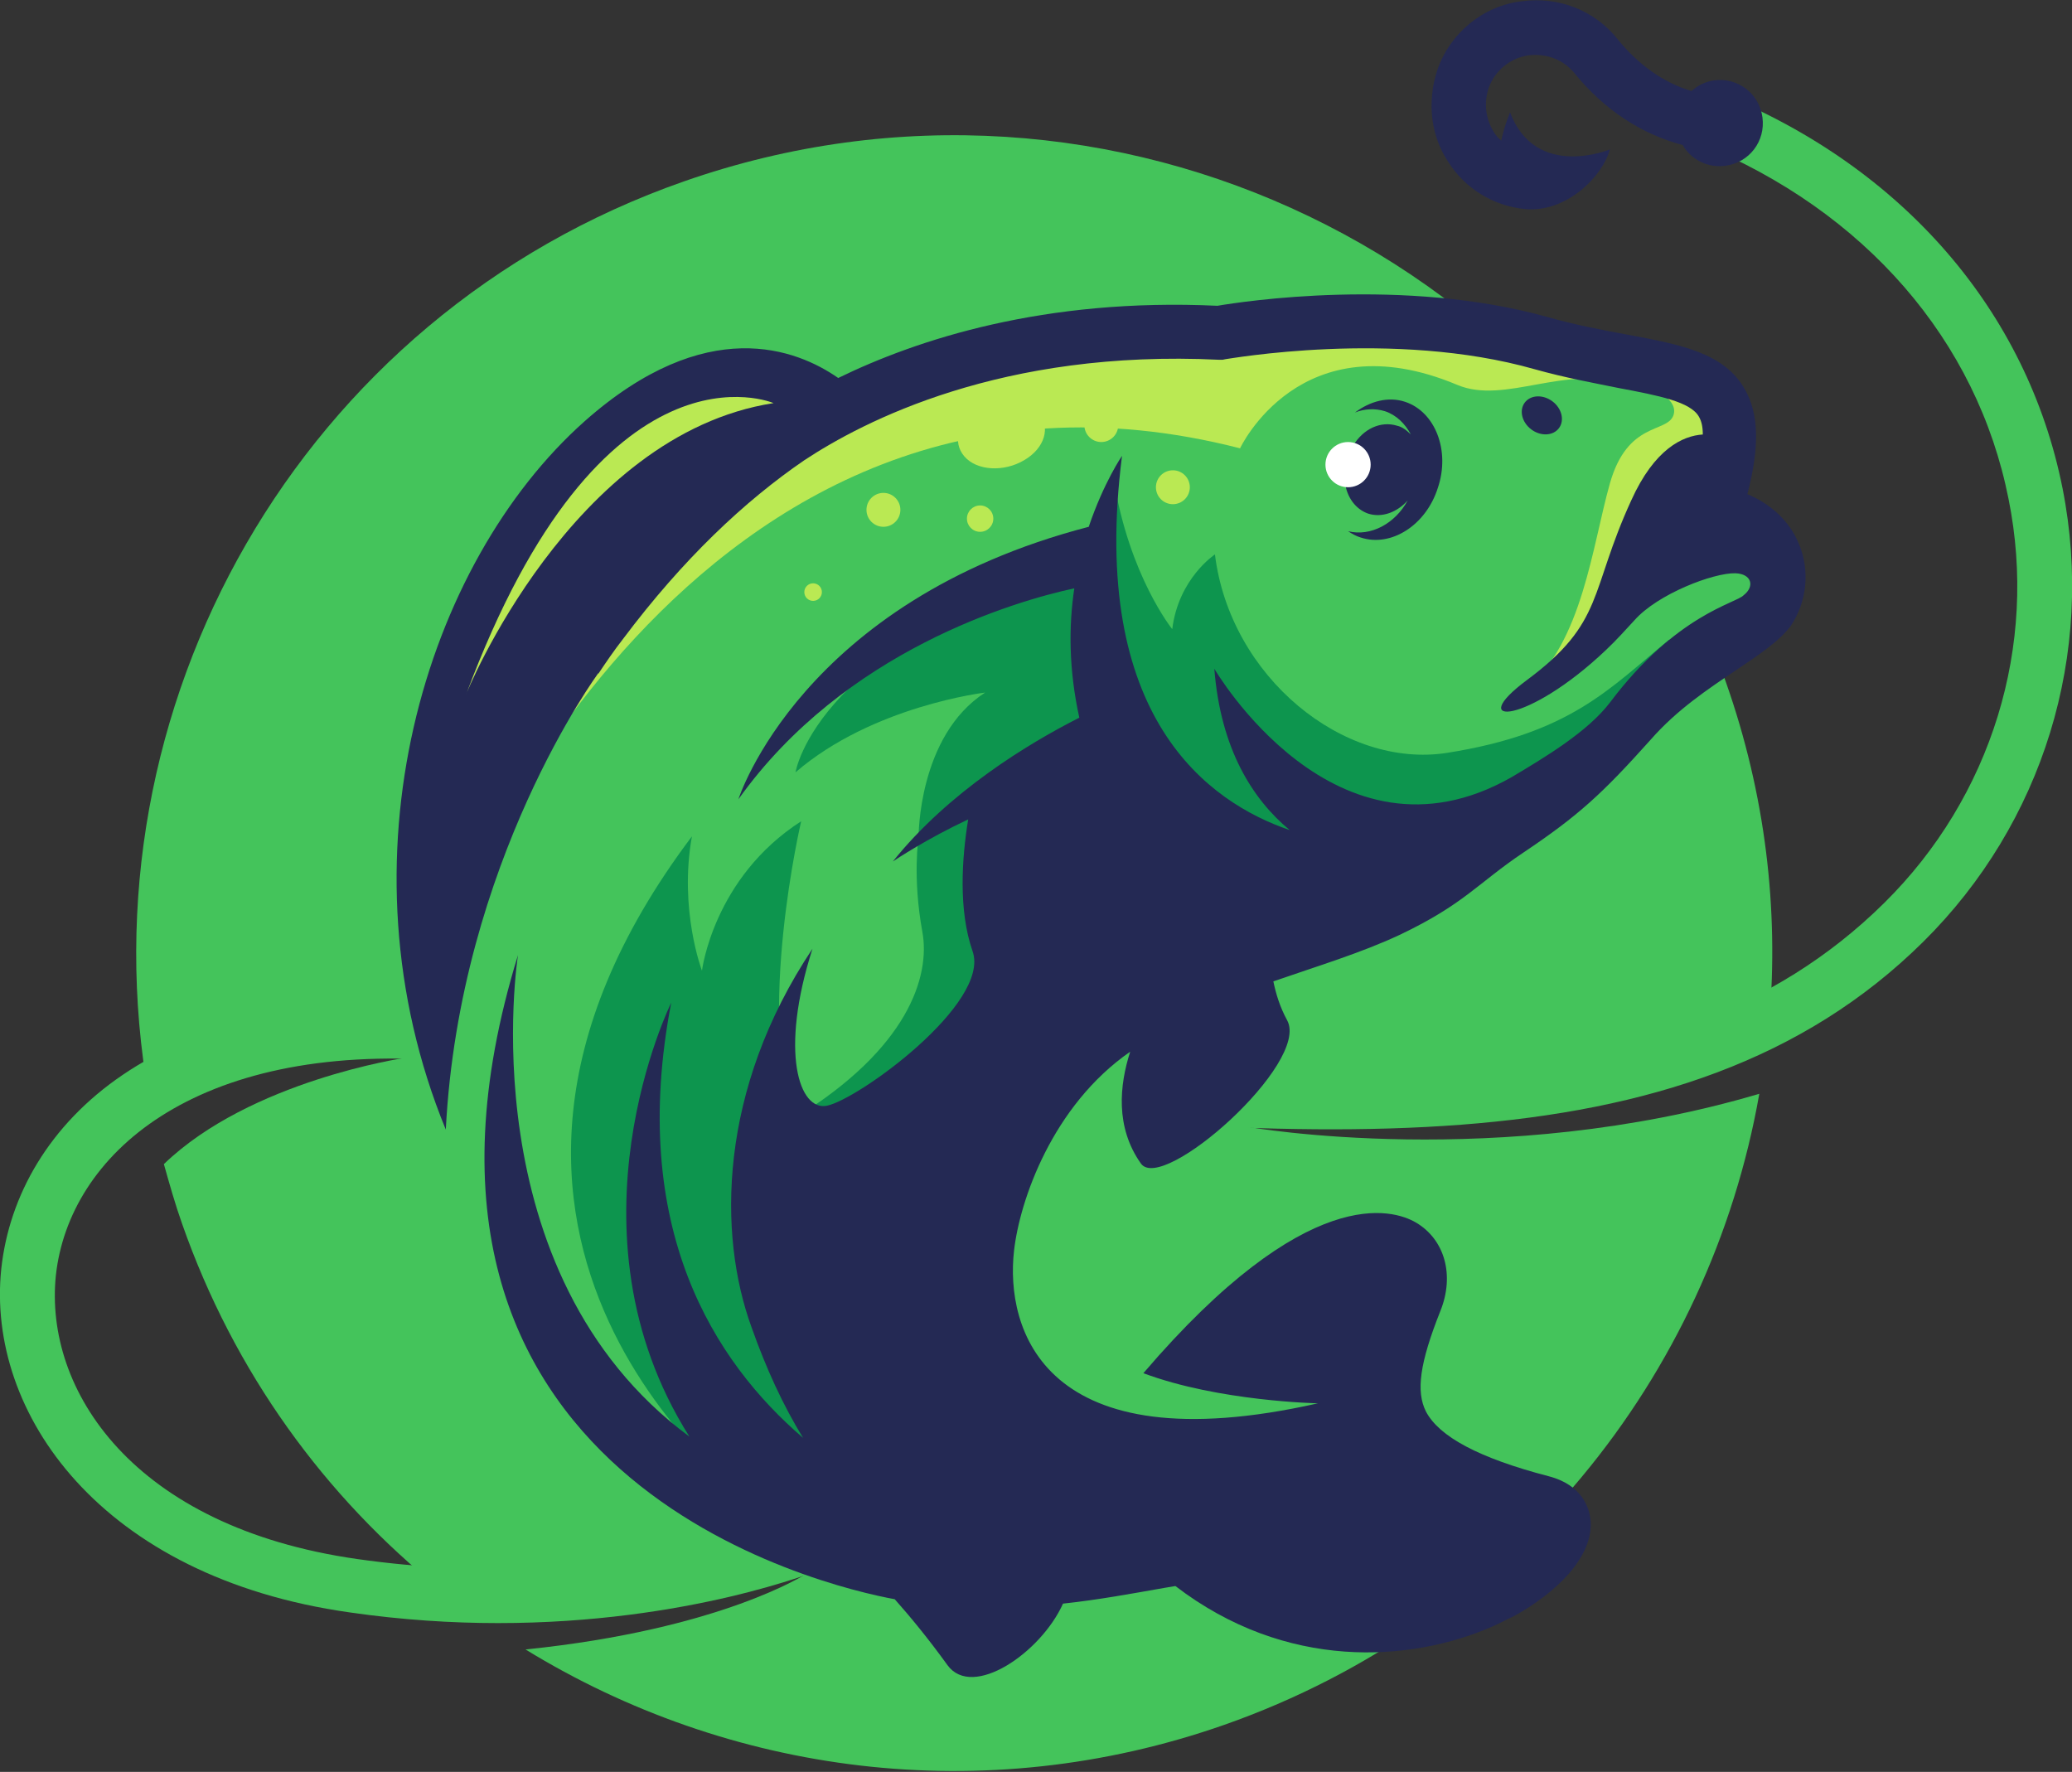
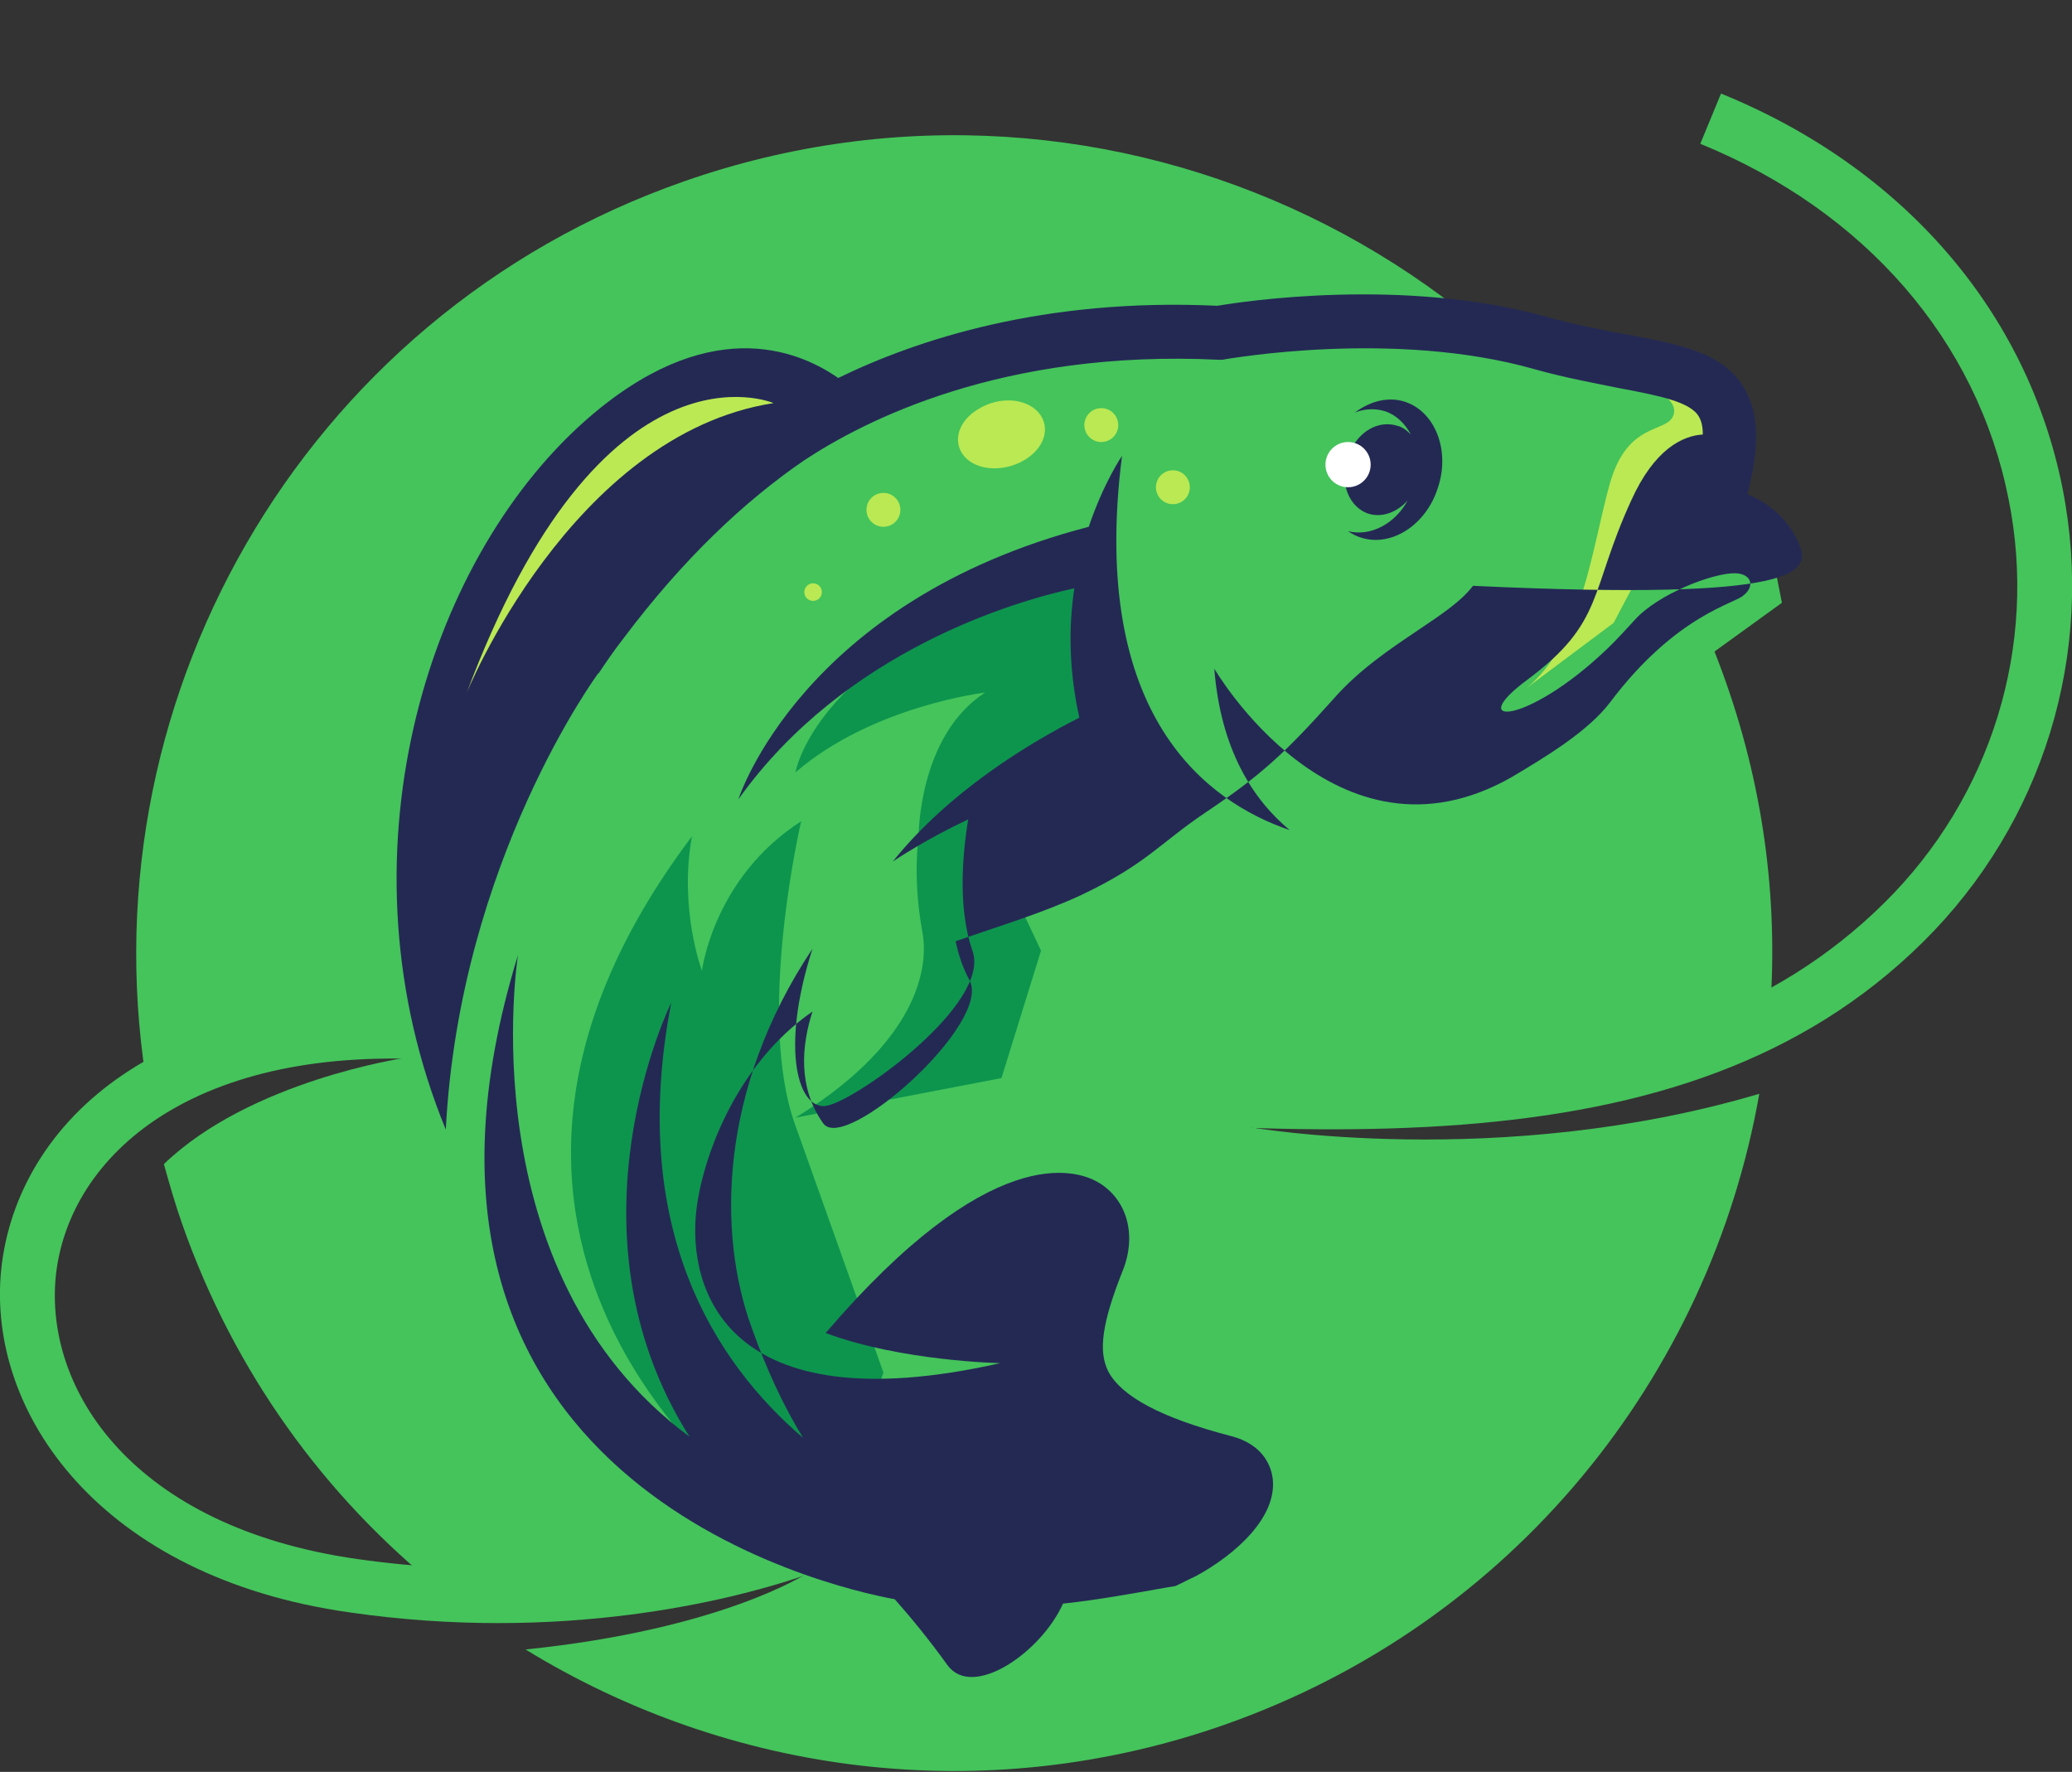
<svg xmlns="http://www.w3.org/2000/svg" id="Слой_1" x="0px" y="0px" viewBox="0 0 330 282.2" xml:space="preserve">
  <rect x="0" y="0" width="330" height="282.2" fill="#333333" stroke="none" />
  <g>
    <path fill="#44C45B" d="M198.9,179.5c46.6-2.9,72.4-12.2,82.9-17c1.5-17.7-0.6-35.9-6.9-53.8C251.2,40.9,176.8,5.1,108.9,28.9 c-61.2,21.4-96.2,83.9-85.2,145.7L56.6,163l7.8,5.5c0,0-24.5,3.6-38.3,16.9c0.9,3.2,1.8,6.4,2.9,9.5c8.3,23.7,22.8,43.5,41.1,58.2 l55.8-6.9l2.6,4.4c0,0-13.5,8.9-44.8,12.1c32.3,19.8,72.8,25.5,111.3,12c46.1-16.2,77.3-55.6,85.2-100.5 C238.7,186.5,198.9,179.5,198.9,179.5z" />
    <g>
      <path fill="#44C45B" d="M79.3,258.5c-7.3,0-15.3-0.5-23.6-1.7C16,251.2-2.2,225,0.2,202.1c2.5-23.3,25.4-45.2,71.2-41.9 c20.9,1.5,40.4,3.4,59.3,5.3c77.8,7.7,134.1,13.2,169.4-21.7c17.1-16.9,24.5-41,19.8-64.3c-5-25.3-22.9-45.9-49.1-56.6l3.3-8 c29,11.8,48.8,34.7,54.4,62.9c5.2,26.3-3.1,53.3-22.2,72.2c-38.2,37.8-99.2,31.8-176.4,24.2c-18.8-1.9-38.3-3.8-59.1-5.3 c-39.9-2.9-59.8,15.1-61.9,34.2c-1.9,18.2,12.2,40.1,48,45.2c40.7,5.8,70.7-6.3,71-6.5l3.3,8C130.1,250.2,109.7,258.5,79.3,258.5z " />
    </g>
    <g>
      <path fill="#44C45B" d="M275.7,80.4l-2.8-18.9l-27.2-8.1c0,0-44.9-3.9-55.6,0s-46.2-3.9-63.6,12.8S71.3,127,71.3,127L71,179.9 c0,0,1,42.8,39,62.1l57.3-7.3l-14.6-38.4l35.9-46.6l43.7-12.1l32.7-28l18.8-13.6l-1.8-9.1L275.7,80.4z" />
      <path fill="#0D954E" d="M120.1,239.5c0,0-58.4-41.9-9.9-106.3c-2.1,11.7,1.6,21.4,1.6,21.4s1.8-14.8,15.8-23.8 c0,0-7.3,31.1-0.9,48.5l14,39.3l-6.2,18.1L120.1,239.5z" />
      <path fill="#0D954E" d="M146.3,133.3c0,0-1,6.4,0.6,15.1c1.3,7.1-2.3,18.6-20.2,29.6l32.8-6.3l6.3-20.3l-6.3-13.3v-13.3 L146.3,133.3z" />
      <path fill="#0D954E" d="M146.3,133.3c0,0-0.1-16.1,10.6-23c0,0-17.9,2.1-30.2,12.7c0,0,3.4-21.4,48.6-33.4l2.7,31.6L146.3,133.3z" />
-       <path fill="#0D954E" d="M265.8,101.9c-9.5,7.8-15.7,14.9-35.3,18c-16.5,2.6-34.6-12.1-37-31.6c0,0-5.8,3.8-6.8,11.9 c0,0-6.8-8.4-9.3-23.7c0,0-14.4,48.9,20.4,67.5l51.9-18.5l19.6-21L265.8,101.9z" />
      <path fill="#BAE953" d="M261.2,61.2c0.7,0,6.4,2.1,5.3,5c-1.1,2.8-7.3,0.9-10.1,10.8s-4.4,25.4-13.3,32.6l13.9-10.4l12.8-24.3 l6.3-5l-1.3-8.7H261.2z" />
-       <path fill="#BAE953" d="M71,148.7c0,0,38.3-99.9,126.5-77.3c0,0,9.6-20.6,34.6-10.1c7.6,3.2,17.3-3.4,26.8,0l-18.7-9.6L185.9,53 L134,63.2l-54.5,51.7L71,148.7z" />
      <g>
        <path fill="#242954" d="M214.7,84.6c0.6,0.4,1.3,0.8,2,1c4.8,1.6,10.4-1.9,12.3-7.9c2-5.9-0.4-12.1-5.2-13.7 c-2.7-0.9-5.6-0.1-8,1.7c1.5-0.6,3.2-0.7,4.8-0.2c1.8,0.6,3.2,2,4.1,3.7c-0.6-0.6-1.3-1.2-2.2-1.4c-2.6-0.8-5.4,0.5-7,3.2 c0.9,0.2,1.8,0.7,2.2,1.7c0.7,1.5,0,3.3-1.5,4c-0.7,0.3-1.3,0.3-2,0.1c0.3,2.4,1.7,4.3,3.7,5c2.2,0.7,4.6-0.2,6.3-2.1 C222.2,83.4,218.3,85.5,214.7,84.6z" />
-         <ellipse transform="matrix(0.802 0.597 -0.597 0.802 88.115 -133.561)" fill="#242954" cx="245.6" cy="66.2" rx="3.4" ry="2.8" />
-         <path fill="#242954" d="M286.5,86.6c-1.5-3.6-4.4-6.3-8.2-7.9c2-7.7,1.8-12.8-0.4-16.7c-3.3-5.8-10.1-7.1-18.7-8.7 c-3.8-0.7-8.1-1.5-12.7-2.8c-22.9-6.4-48.5-2.5-52.6-1.8c-27.6-1.3-47.9,5.4-60.4,11.5c0,0,0,0,0,0c-6.6-4.6-21-10.3-40.4,6.9 C67.7,89.7,53.3,136.8,71,179.9c2.2-42.8,24.3-72.7,24.3-72.7l0,0.1c1.2-1.8,2.5-3.7,3.9-5.5c9.6-12.8,19.4-22,28.9-28.5 c9.4-6.2,31.4-17.7,66.1-16l0.5,0l0.5-0.1c0.3,0,26.7-4.8,49.2,1.6c5,1.4,9.5,2.2,13.4,3c6.4,1.2,11.5,2.2,12.8,4.6 c0.4,0.7,0.6,1.6,0.6,2.8c-3.2,0.2-7.7,2.3-11.4,10.5c-6.7,14.6-4.2,19.4-16.6,28.6c-10.1,7.5,0,7.2,12.6-4.8 c1.7-1.6,3.1-3.2,4.5-4.7l0,0c3.7-4.2,12.6-7.6,16.1-7.5c2.6,0.1,3.1,2.1,1.3,3.5c-1.2,1.3-10.7,3-21.3,17.1 c-3.5,4.6-10.3,8.7-15.7,11.9c-28,15.9-47.3-17.3-47.3-17.3c1,12.8,6.1,20.8,12,25.7c-12.9-4.4-32-17.9-26.7-59.6 c0,0-2.9,4.2-5.3,11.3c-45.8,11.9-55.8,43.4-55.8,43.4c16.9-23.7,44.2-31.6,53.5-33.6c-0.9,6-0.9,12.9,0.8,20.6 c-8.1,4.1-20.8,11.8-29.7,22.9c0.6-0.4,5.4-3.6,12-6.7c-1,6.1-1.6,14.4,0.7,21c2.9,8.3-18.2,23.6-23.2,24.6 c-4.4,0.9-7.6-8.5-2.3-25c-15,22.5-15.1,45.5-9.7,60.3c2.3,6.5,5,12.4,8.2,17.6c-14.1-12.1-27.9-33.4-21-69.3 c0,0-17.9,36.2,2.9,69.1c-35.4-26.2-27.3-76.7-27.3-76.7c-25.7,83.5,49.1,100.6,60,102.6c2.4,2.7,5.3,6.2,8.4,10.5 c4,5.5,14.9-2,18.4-9.8c5.6-0.6,11-1.6,16.1-2.5l1.8-0.3c17.6,13.5,37.4,12.2,50.6,6.4c1.1-0.5,2.2-1.1,3.3-1.6 c6.4-3.5,12.9-9.4,12.2-15.5c-0.2-1.6-1.2-5.4-6.7-6.8c-11.1-2.9-17.4-6.3-19.5-10.3c-1.6-3.2-1-7.7,2.3-16 c2.3-5.7,0.7-11.4-3.9-14.1c-3.6-2.1-17.3-6.5-43.4,24c12,4.5,27.8,4.8,27.8,4.8c-43.9,9.9-49.8-12-48.4-24.3 c0.9-8,6.1-23.1,18.5-31.7c-1.7,5.3-2.4,12,1.7,17.8c3.4,4.9,27-16,23.3-22.8c-1.2-2.2-1.8-4.3-2.2-6.2 c6.9-2.4,13.9-4.5,20.1-7.4c10.3-4.9,12.4-8.2,19.7-13.1c8.8-5.9,12.6-9.4,20.3-18c4.2-4.8,9.2-8.1,13.5-11 c3.7-2.5,6.9-4.6,8.8-7.1C287.8,95.8,288.3,90.9,286.5,86.6z" />
+         <path fill="#242954" d="M286.5,86.6c-1.5-3.6-4.4-6.3-8.2-7.9c2-7.7,1.8-12.8-0.4-16.7c-3.3-5.8-10.1-7.1-18.7-8.7 c-3.8-0.7-8.1-1.5-12.7-2.8c-22.9-6.4-48.5-2.5-52.6-1.8c-27.6-1.3-47.9,5.4-60.4,11.5c0,0,0,0,0,0c-6.6-4.6-21-10.3-40.4,6.9 C67.7,89.7,53.3,136.8,71,179.9c2.2-42.8,24.3-72.7,24.3-72.7l0,0.1c1.2-1.8,2.5-3.7,3.9-5.5c9.6-12.8,19.4-22,28.9-28.5 c9.4-6.2,31.4-17.7,66.1-16l0.5,0l0.5-0.1c0.3,0,26.7-4.8,49.2,1.6c5,1.4,9.5,2.2,13.4,3c6.4,1.2,11.5,2.2,12.8,4.6 c0.4,0.7,0.6,1.6,0.6,2.8c-3.2,0.2-7.7,2.3-11.4,10.5c-6.7,14.6-4.2,19.4-16.6,28.6c-10.1,7.5,0,7.2,12.6-4.8 c1.7-1.6,3.1-3.2,4.5-4.7l0,0c3.7-4.2,12.6-7.6,16.1-7.5c2.6,0.1,3.1,2.1,1.3,3.5c-1.2,1.3-10.7,3-21.3,17.1 c-3.5,4.6-10.3,8.7-15.7,11.9c-28,15.9-47.3-17.3-47.3-17.3c1,12.8,6.1,20.8,12,25.7c-12.9-4.4-32-17.9-26.7-59.6 c0,0-2.9,4.2-5.3,11.3c-45.8,11.9-55.8,43.4-55.8,43.4c16.9-23.7,44.2-31.6,53.5-33.6c-0.9,6-0.9,12.9,0.8,20.6 c-8.1,4.1-20.8,11.8-29.7,22.9c0.6-0.4,5.4-3.6,12-6.7c-1,6.1-1.6,14.4,0.7,21c2.9,8.3-18.2,23.6-23.2,24.6 c-4.4,0.9-7.6-8.5-2.3-25c-15,22.5-15.1,45.5-9.7,60.3c2.3,6.5,5,12.4,8.2,17.6c-14.1-12.1-27.9-33.4-21-69.3 c0,0-17.9,36.2,2.9,69.1c-35.4-26.2-27.3-76.7-27.3-76.7c-25.7,83.5,49.1,100.6,60,102.6c2.4,2.7,5.3,6.2,8.4,10.5 c4,5.5,14.9-2,18.4-9.8c5.6-0.6,11-1.6,16.1-2.5l1.8-0.3c1.1-0.5,2.2-1.1,3.3-1.6 c6.4-3.5,12.9-9.4,12.2-15.5c-0.2-1.6-1.2-5.4-6.7-6.8c-11.1-2.9-17.4-6.3-19.5-10.3c-1.6-3.2-1-7.7,2.3-16 c2.3-5.7,0.7-11.4-3.9-14.1c-3.6-2.1-17.3-6.5-43.4,24c12,4.5,27.8,4.8,27.8,4.8c-43.9,9.9-49.8-12-48.4-24.3 c0.9-8,6.1-23.1,18.5-31.7c-1.7,5.3-2.4,12,1.7,17.8c3.4,4.9,27-16,23.3-22.8c-1.2-2.2-1.8-4.3-2.2-6.2 c6.9-2.4,13.9-4.5,20.1-7.4c10.3-4.9,12.4-8.2,19.7-13.1c8.8-5.9,12.6-9.4,20.3-18c4.2-4.8,9.2-8.1,13.5-11 c3.7-2.5,6.9-4.6,8.8-7.1C287.8,95.8,288.3,90.9,286.5,86.6z" />
      </g>
      <circle fill="#BAE953" cx="140.7" cy="81.2" r="2.7" />
      <circle fill="#BAE953" cx="175.4" cy="67.7" r="2.7" />
      <circle fill="#BAE953" cx="186.8" cy="77.6" r="2.7" />
-       <circle fill="#BAE953" cx="156.1" cy="82.6" r="2.1" />
      <circle fill="#BAE953" cx="129.5" cy="94.3" r="1.4" />
      <path fill="#BAE953" d="M165.4,65.7c2,2.3,1,5.7-2.3,7.6c-3.2,1.9-7.5,1.7-9.5-0.6c-2-2.3-1-5.7,2.3-7.6 C159.2,63.1,163.4,63.4,165.4,65.7z" />
      <circle fill="#FFFFFF" cx="214.7" cy="74" r="3.6" />
      <path fill="#BAE953" d="M123.2,64.2c0,0-27.3-11.8-49,46.5C74.1,110.7,91,69.2,123.2,64.2z" />
    </g>
-     <path fill="#242954" d="M257.6,6.2c3.3,4.1,7.4,7,11.8,8.3c1-0.9,2.2-1.5,3.6-1.7c3.8-0.5,7.2,2.1,7.7,5.9c0.5,3.8-2.1,7.2-5.9,7.7 c-2.8,0.4-5.5-1-6.8-3.3c-6.5-1.7-12.5-5.6-17.2-11.4c-1.8-2.2-4.4-3.2-7.3-2.9c-2.9,0.4-5.4,2.4-6.4,5.2c-0.8,2.4-0.5,4.9,0.8,7 c0.3,0.5,0.7,1,1.2,1.4c0.5-2.4,1.4-4.5,1.4-4.5c4.1,10.8,15.9,5.9,15.9,5.9c-1.2,4.4-7,10.1-13.5,9.5c-5.1-0.5-9.6-3.3-12.3-7.6 c-2.1-3.2-2.9-7-2.5-10.7c0.1-1.3,0.4-2.5,0.8-3.8c2-5.9,7.3-10.3,13.5-11C248.3-0.6,254,1.7,257.6,6.2z" />
  </g>
</svg>